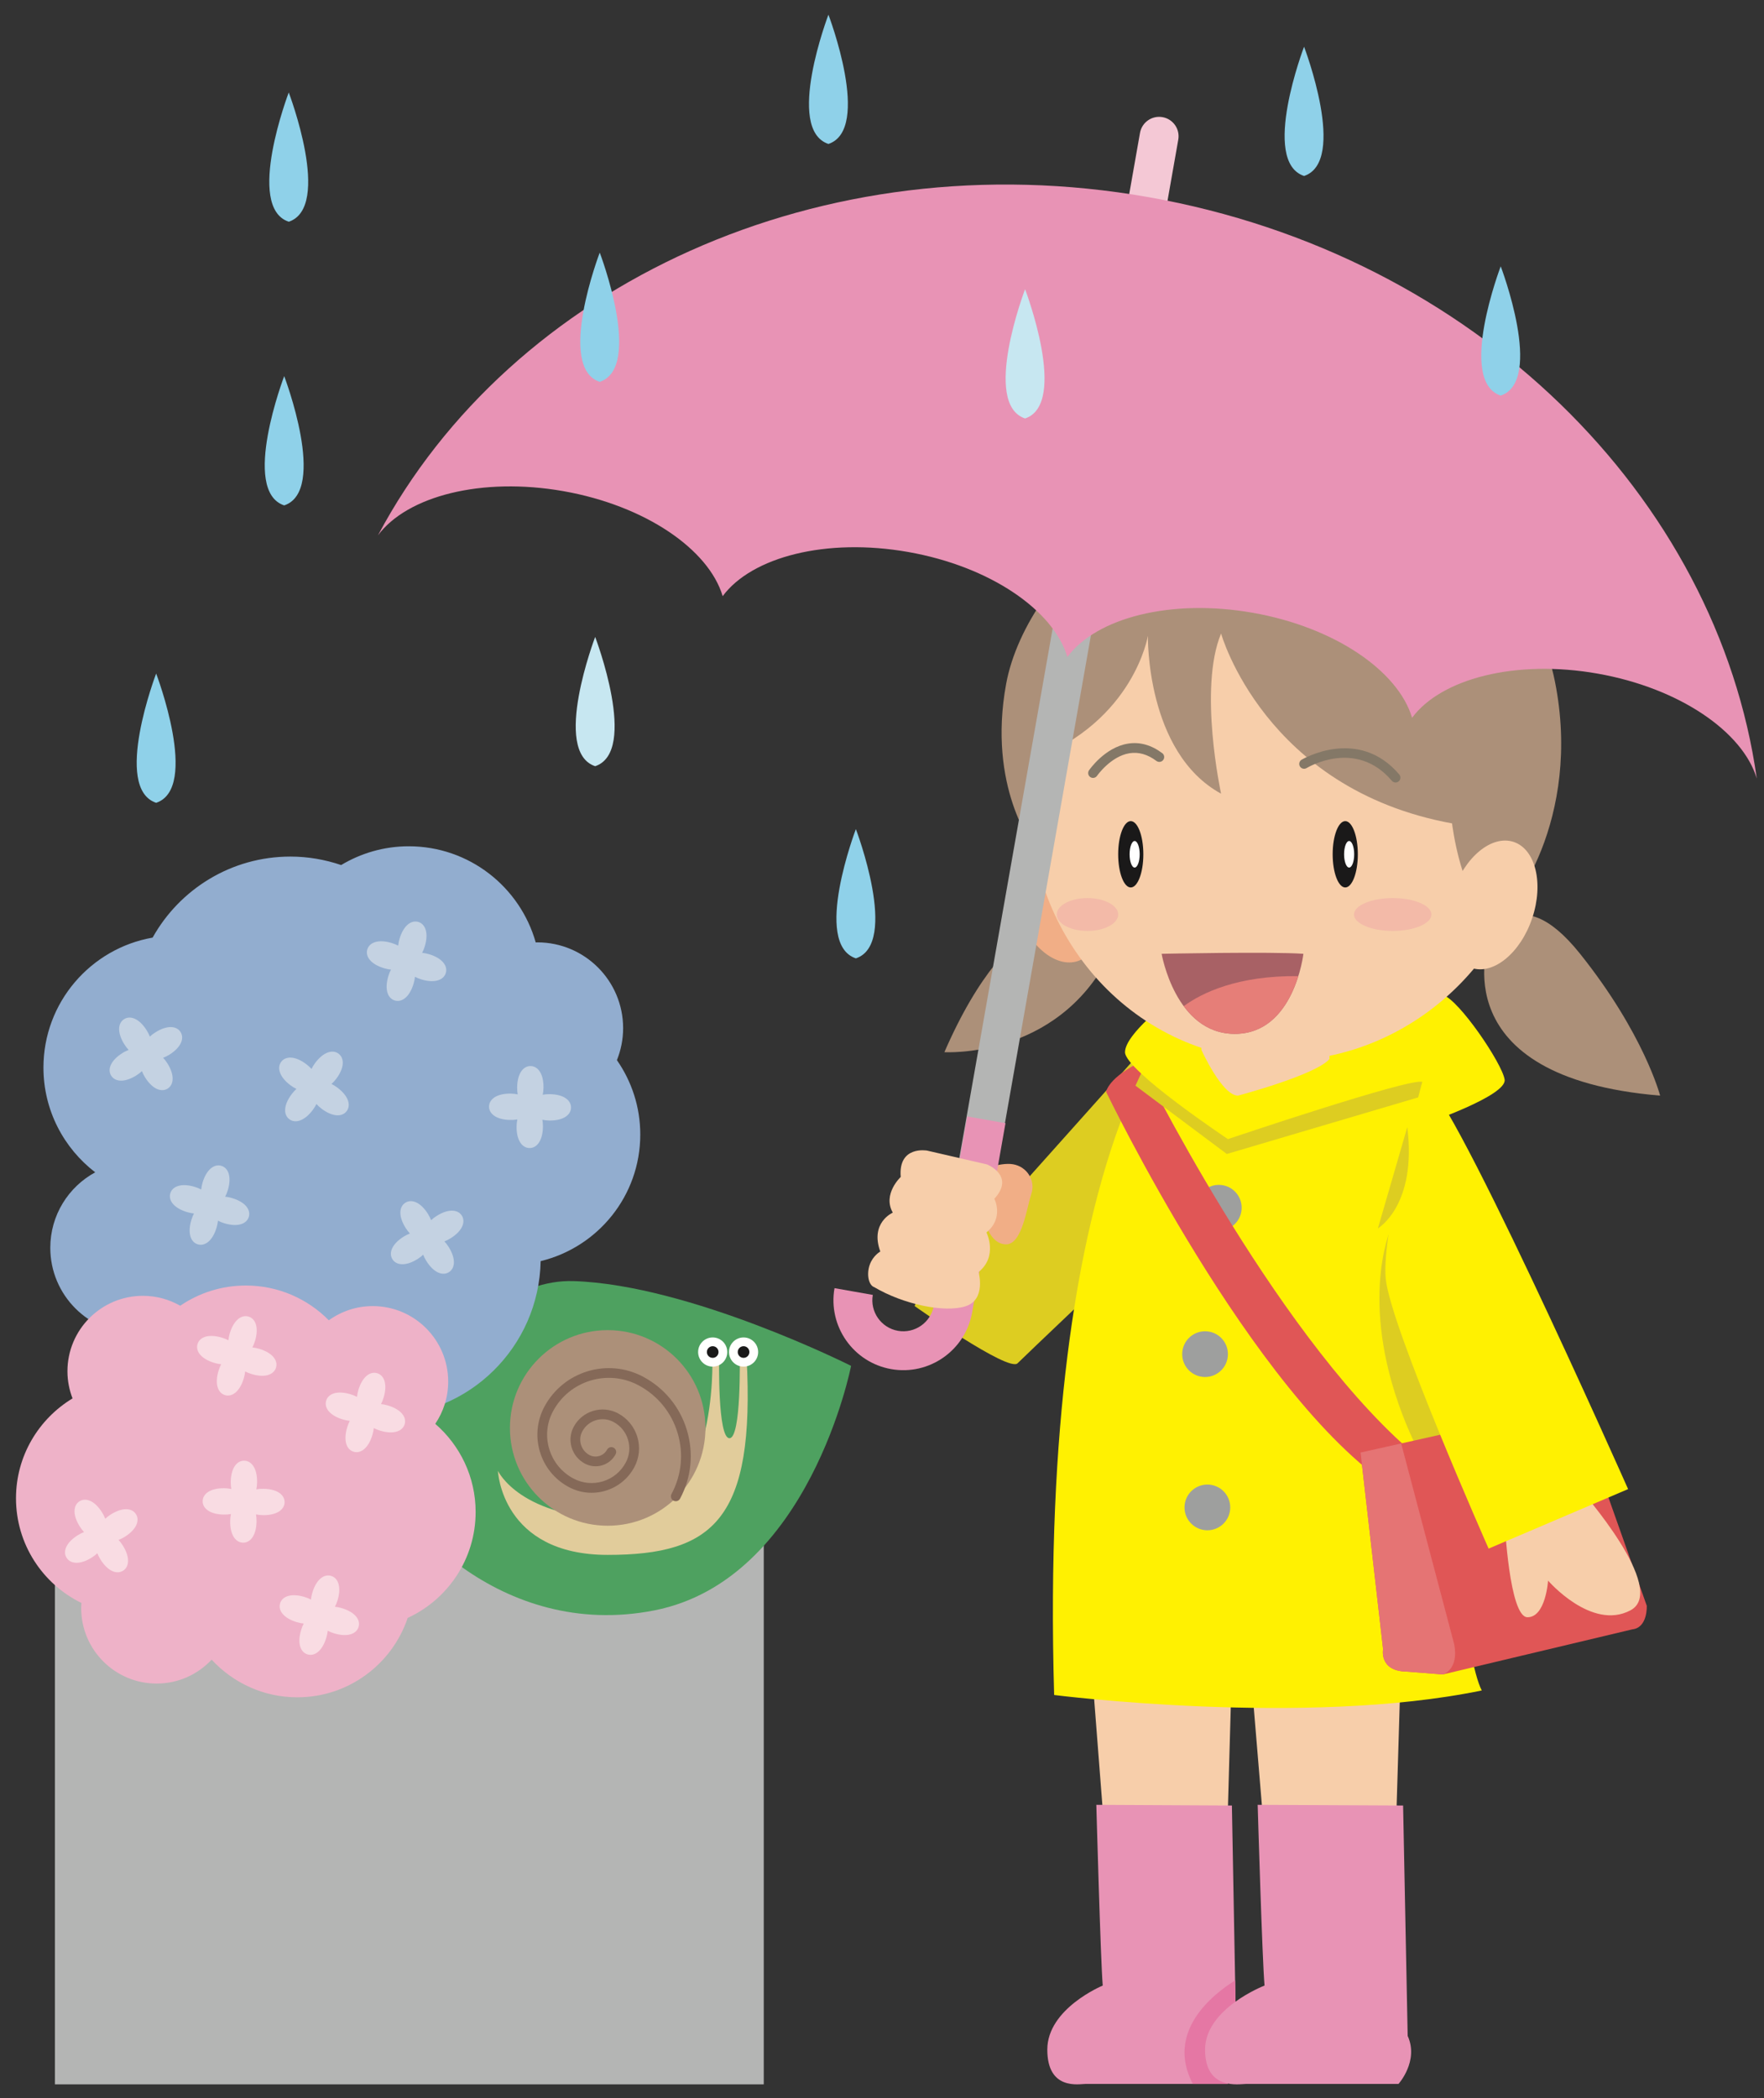
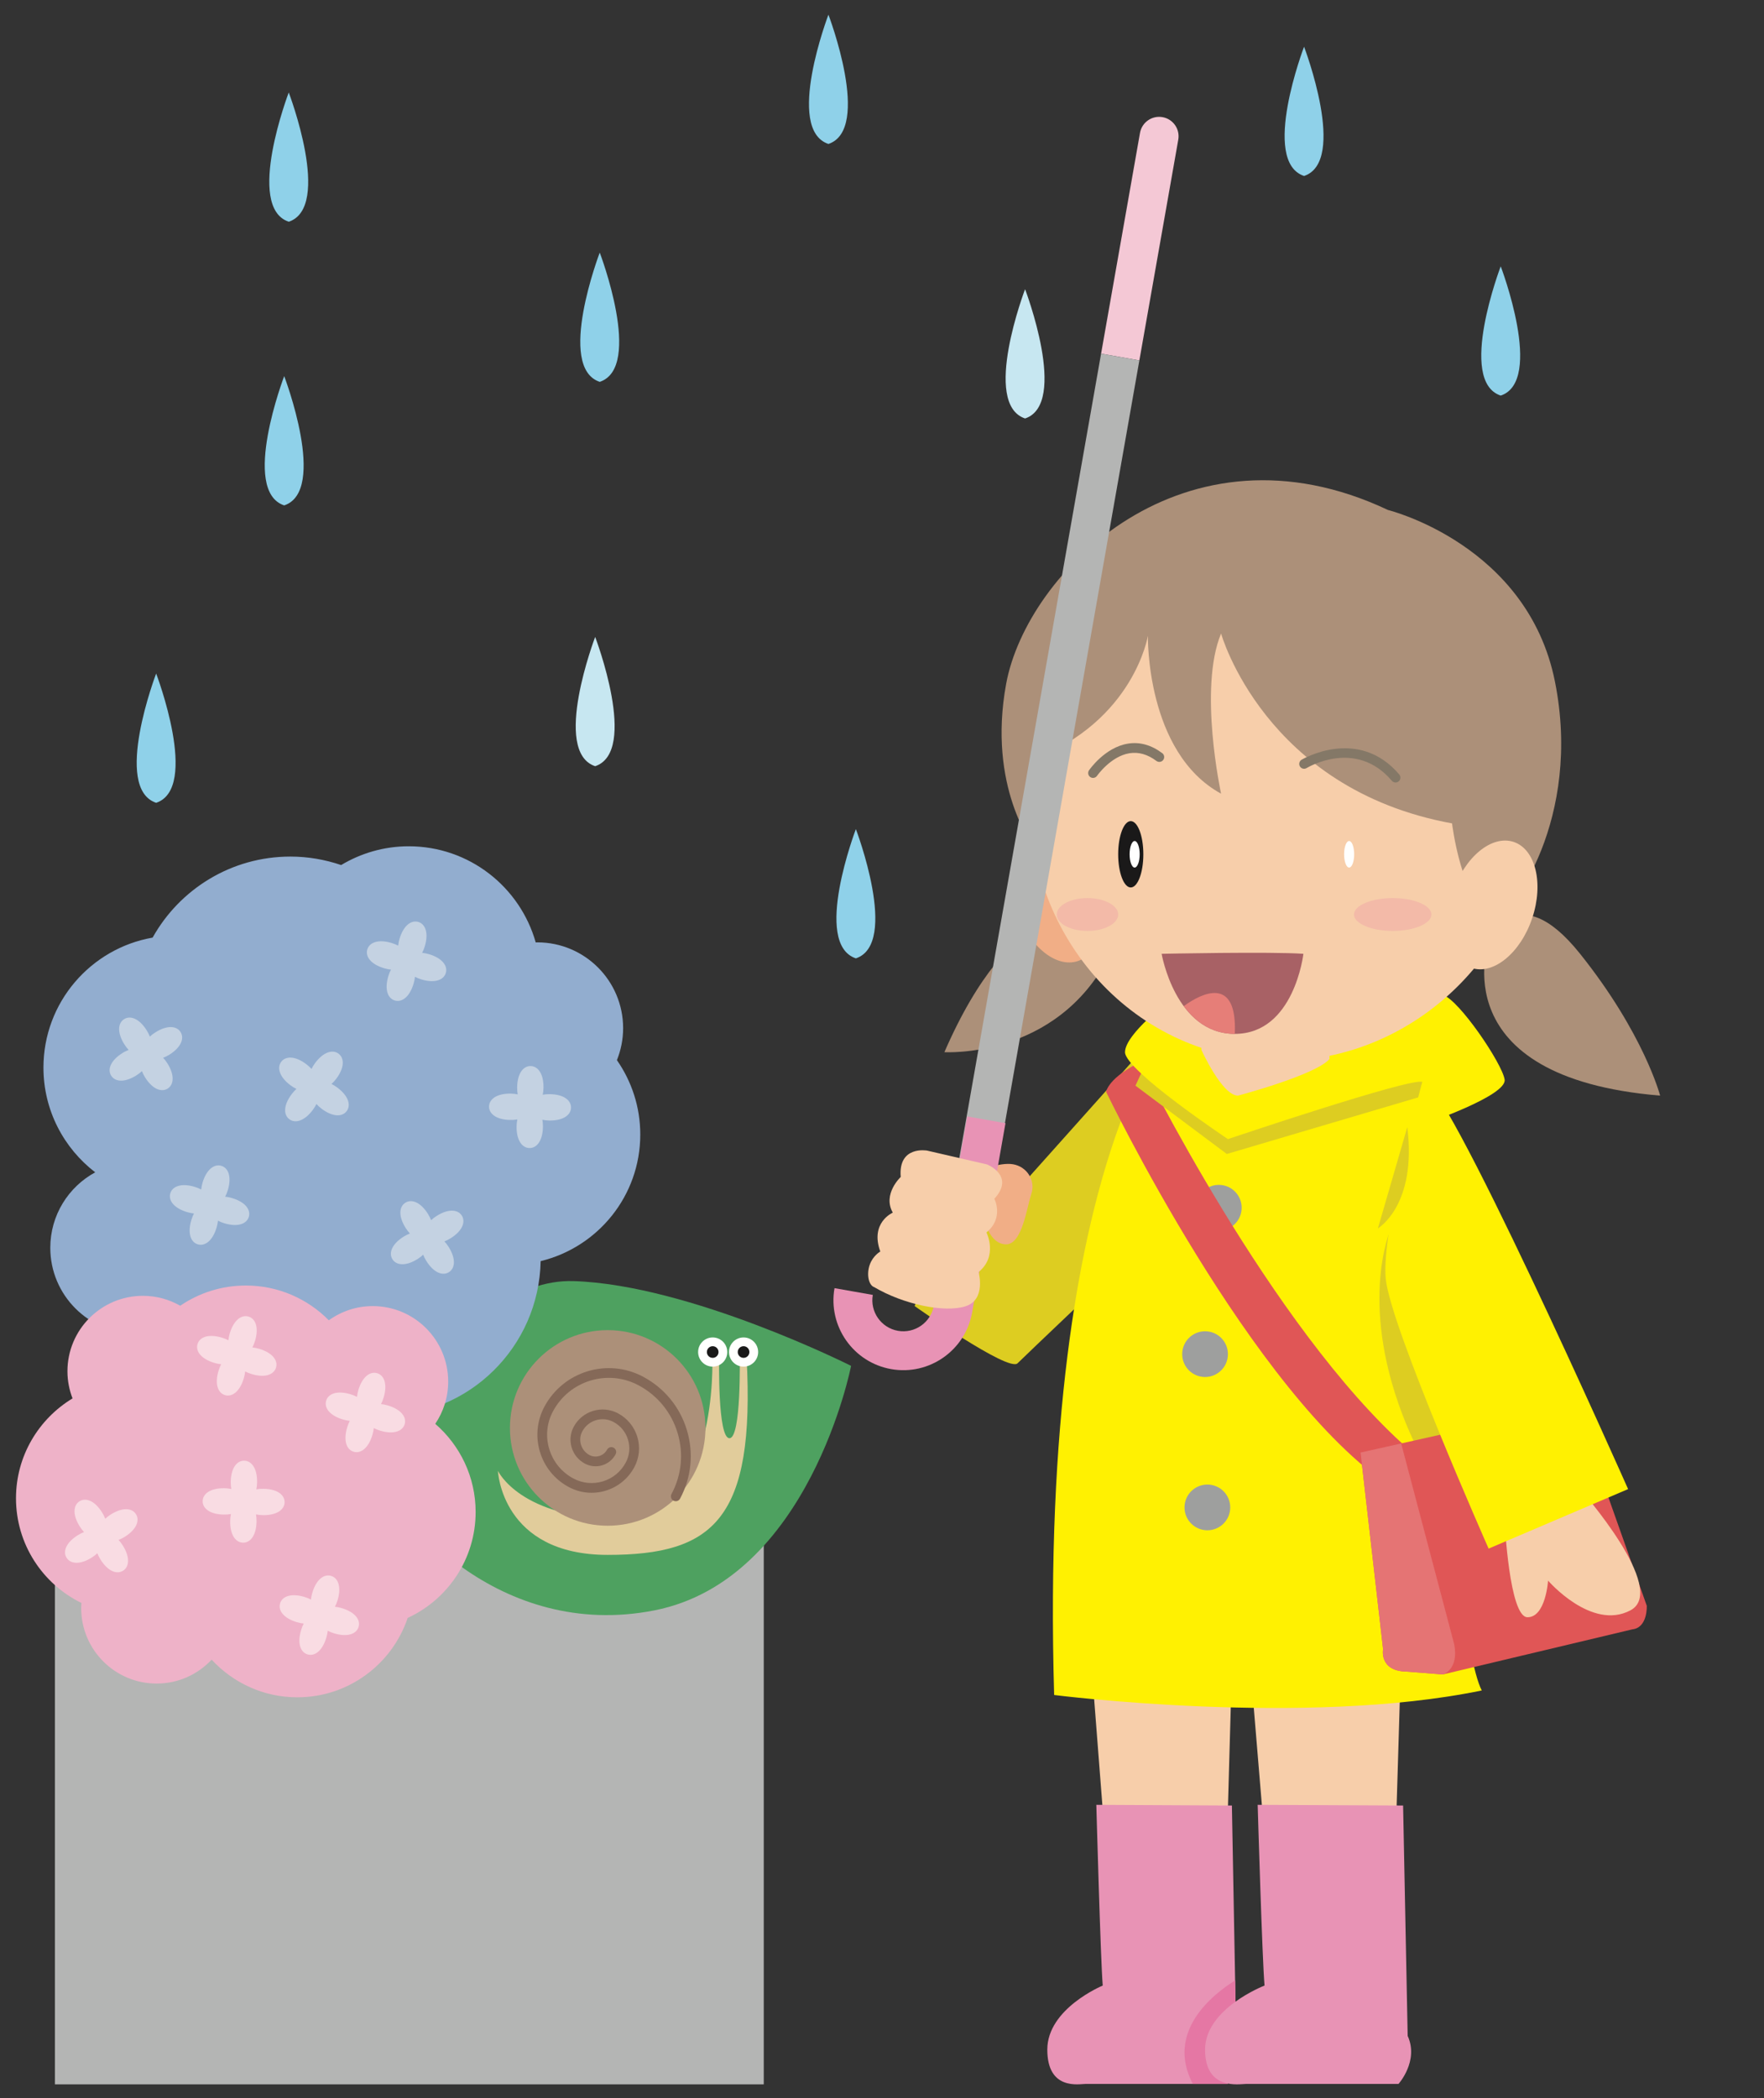
<svg xmlns="http://www.w3.org/2000/svg" version="1.1" x="0" y="0" width="450" height="535" viewBox="0, 0, 450, 535">
  <rect x="0" y="0" width="450" height="535" fill="#333333" stroke="none" />
  <g id="Layer_1">
    <path d="M14.005,392.645 L194.835,392.645 L194.835,531.48 L14.005,531.48 z" fill="#B4B5B4" />
    <path d="M96.695,373.53 C96.695,373.53 116.67,325.7 146.375,326.665 C176.085,327.62 217.115,348.275 217.115,348.275 C217.115,348.275 206.49,402.825 166.96,410.62 C127.43,418.415 99.91,386.49 96.695,373.53" fill="#4EA160" />
    <path d="M163.335,289.285 C163.335,282.23 161.12,275.7 157.375,270.32 C158.39,267.795 158.96,265.05 158.96,262.165 C158.96,250.085 149.165,240.29 137.085,240.29 C136.94,240.29 136.8,240.31 136.665,240.31 C132.665,226.165 119.695,215.79 104.27,215.79 C97.96,215.79 92.07,217.555 87.025,220.575 C82.96,219.195 78.62,218.415 74.08,218.415 C58.97,218.415 45.815,226.755 38.935,239.075 C23.12,241.845 11.085,255.615 11.085,272.225 C11.085,283.11 16.275,292.77 24.285,298.925 C17.465,302.63 12.83,309.86 12.83,318.165 C12.83,330.245 22.625,340.04 34.705,340.04 C35.505,340.04 36.285,339.99 37.055,339.905 C42.44,351.355 54.045,359.285 67.52,359.285 C71.93,359.285 76.125,358.42 79.975,356.88 C85.33,359.515 91.34,361.04 97.71,361.04 C119.675,361.04 137.495,343.43 137.92,321.57 C152.495,318.04 163.335,304.945 163.335,289.285" fill="#92ADCF" />
    <path d="M121.335,385.535 C121.335,376.56 117.335,368.52 111.035,363.06 C113.115,359.985 114.335,356.28 114.335,352.29 C114.335,341.655 105.715,333.035 95.085,333.035 C90.9,333.035 87.04,334.39 83.88,336.655 C78.49,331.185 70.995,327.79 62.71,327.79 C56.505,327.79 50.74,329.695 45.975,332.945 C43.165,331.345 39.925,330.415 36.46,330.415 C25.83,330.415 17.205,339.03 17.205,349.665 C17.205,352.105 17.68,354.43 18.505,356.575 C9.88,361.78 4.08,371.225 4.08,382.035 C4.08,393.775 10.9,403.9 20.77,408.735 C20.745,409.17 20.71,409.6 20.71,410.04 C20.71,420.67 29.33,429.285 39.96,429.285 C45.5,429.285 50.48,426.935 53.99,423.19 C59.43,429.075 67.19,432.79 75.835,432.79 C88.935,432.79 100.035,424.31 104.005,412.545 C114.225,407.835 121.335,397.53 121.335,385.535" fill="#EEB2C8" />
    <path d="M39.64,263.235 C39.07,263.59 38.615,263.955 38.23,264.32 C38.03,263.82 37.785,263.295 37.42,262.72 C35.515,259.68 33.235,258.88 31.665,259.865 C30.09,260.85 29.82,263.255 31.725,266.295 C32.085,266.87 32.45,267.32 32.815,267.715 C32.315,267.91 31.79,268.155 31.22,268.52 C28.18,270.425 27.375,272.705 28.36,274.28 C29.345,275.85 31.755,276.12 34.79,274.21 C35.36,273.855 35.815,273.485 36.205,273.12 C36.4,273.62 36.65,274.145 37.005,274.715 C38.915,277.76 41.195,278.56 42.77,277.575 C44.34,276.585 44.615,274.185 42.705,271.145 C42.345,270.57 41.98,270.12 41.615,269.725 C42.115,269.53 42.64,269.28 43.22,268.925 C46.25,267.015 47.055,264.735 46.065,263.165 C45.085,261.59 42.68,261.32 39.64,263.235" fill="#C4D2E2" />
    <path d="M111.39,310.045 C110.82,310.405 110.365,310.765 109.975,311.13 C109.78,310.63 109.53,310.11 109.175,309.535 C107.265,306.49 104.98,305.69 103.415,306.675 C101.835,307.66 101.57,310.065 103.475,313.105 C103.84,313.68 104.205,314.13 104.565,314.525 C104.065,314.72 103.54,314.965 102.97,315.325 C99.93,317.235 99.125,319.515 100.11,321.09 C101.095,322.66 103.5,322.935 106.545,321.02 C107.11,320.665 107.57,320.3 107.955,319.935 C108.15,320.435 108.4,320.955 108.76,321.53 C110.665,324.575 112.945,325.375 114.515,324.39 C116.09,323.405 116.36,321 114.455,317.955 C114.095,317.385 113.73,316.935 113.365,316.54 C113.865,316.345 114.39,316.1 114.965,315.735 C118.005,313.83 118.805,311.55 117.82,309.975 C116.83,308.405 114.43,308.13 111.39,310.045" fill="#C4D2E2" />
    <path d="M28.265,386.165 C27.695,386.53 27.24,386.89 26.85,387.255 C26.655,386.76 26.405,386.235 26.05,385.66 C24.14,382.615 21.855,381.815 20.29,382.8 C18.71,383.79 18.445,386.19 20.35,389.235 C20.715,389.805 21.08,390.26 21.44,390.65 C20.945,390.845 20.415,391.095 19.845,391.455 C16.805,393.36 16,395.64 16.985,397.21 C17.97,398.785 20.375,399.06 23.42,397.15 C23.985,396.79 24.445,396.42 24.83,396.06 C25.025,396.555 25.275,397.085 25.635,397.65 C27.54,400.7 29.82,401.5 31.39,400.515 C32.965,399.525 33.235,397.125 31.33,394.08 C30.97,393.51 30.605,393.055 30.24,392.66 C30.74,392.47 31.265,392.22 31.84,391.86 C34.88,389.955 35.68,387.67 34.69,386.1 C33.705,384.525 31.305,384.26 28.265,386.165" fill="#F9DCE3" />
    <path d="M140.235,278.995 C139.56,278.985 138.98,279.045 138.45,279.135 C138.565,278.615 138.635,278.035 138.645,277.36 C138.7,273.77 137.215,271.855 135.365,271.83 C133.51,271.8 131.97,273.675 131.925,277.26 C131.915,277.945 131.98,278.52 132.07,279.05 C131.545,278.94 130.965,278.865 130.295,278.855 C126.71,278.805 124.79,280.28 124.76,282.14 C124.735,283.995 126.605,285.53 130.195,285.57 C130.87,285.585 131.45,285.52 131.98,285.435 C131.87,285.95 131.79,286.53 131.78,287.205 C131.735,290.795 133.215,292.71 135.07,292.735 C136.925,292.76 138.455,290.895 138.505,287.3 C138.515,286.625 138.45,286.05 138.365,285.52 C138.885,285.63 139.47,285.71 140.14,285.72 C143.73,285.76 145.645,284.28 145.665,282.425 C145.695,280.57 143.825,279.04 140.235,278.995" fill="#C4D2E2" />
    <path d="M67.175,379.62 C66.495,379.61 65.92,379.67 65.39,379.76 C65.505,379.24 65.575,378.66 65.585,377.985 C65.64,374.395 64.155,372.48 62.3,372.455 C60.445,372.425 58.91,374.3 58.86,377.885 C58.855,378.57 58.915,379.145 59.01,379.675 C58.48,379.565 57.905,379.485 57.23,379.48 C53.64,379.43 51.73,380.905 51.7,382.765 C51.67,384.62 53.545,386.155 57.135,386.195 C57.805,386.21 58.39,386.15 58.915,386.06 C58.805,386.575 58.73,387.155 58.72,387.83 C58.665,391.42 60.145,393.335 62.005,393.36 C63.86,393.385 65.395,391.52 65.445,387.925 C65.455,387.25 65.39,386.675 65.3,386.15 C65.825,386.255 66.4,386.335 67.08,386.345 C70.665,386.385 72.58,384.905 72.6,383.05 C72.63,381.195 70.76,379.665 67.175,379.62" fill="#F9DCE3" />
    <path d="M109.445,243.305 C108.8,243.115 108.225,243.01 107.69,242.955 C107.94,242.485 108.17,241.95 108.365,241.3 C109.4,237.865 108.495,235.62 106.725,235.085 C104.94,234.55 102.955,235.93 101.925,239.37 C101.735,240.015 101.63,240.59 101.575,241.125 C101.1,240.875 100.565,240.645 99.915,240.45 C96.48,239.42 94.235,240.315 93.7,242.095 C93.165,243.87 94.55,245.86 97.985,246.885 C98.635,247.085 99.205,247.185 99.735,247.235 C99.485,247.71 99.26,248.245 99.07,248.89 C98.03,252.33 98.93,254.575 100.71,255.11 C102.485,255.64 104.475,254.265 105.505,250.825 C105.7,250.175 105.8,249.6 105.86,249.07 C106.335,249.32 106.865,249.55 107.515,249.745 C110.95,250.775 113.195,249.875 113.725,248.095 C114.26,246.32 112.88,244.335 109.445,243.305" fill="#C4D2E2" />
    <path d="M98.94,358.37 C98.295,358.18 97.725,358.07 97.195,358.025 C97.435,357.545 97.67,357.01 97.865,356.36 C98.895,352.925 98,350.68 96.22,350.15 C94.445,349.615 92.455,350.99 91.42,354.43 C91.23,355.085 91.135,355.655 91.075,356.185 C90.6,355.94 90.07,355.71 89.42,355.515 C85.98,354.485 83.73,355.375 83.205,357.16 C82.665,358.93 84.05,360.925 87.485,361.95 C88.13,362.145 88.705,362.24 89.235,362.3 C88.99,362.775 88.76,363.305 88.565,363.95 C87.535,367.39 88.425,369.64 90.21,370.17 C91.985,370.705 93.975,369.325 95.005,365.885 C95.2,365.24 95.3,364.665 95.355,364.135 C95.83,364.38 96.365,364.615 97.015,364.81 C100.445,365.835 102.69,364.935 103.23,363.16 C103.76,361.38 102.385,359.4 98.94,358.37" fill="#F9DCE3" />
    <path d="M66.13,343.93 C65.485,343.735 64.91,343.64 64.38,343.58 C64.625,343.11 64.86,342.575 65.055,341.925 C66.085,338.49 65.185,336.245 63.41,335.71 C61.63,335.17 59.645,336.555 58.61,339.995 C58.42,340.64 58.32,341.215 58.26,341.75 C57.79,341.5 57.255,341.27 56.605,341.08 C53.17,340.045 50.92,340.945 50.39,342.72 C49.855,344.495 51.24,346.485 54.675,347.515 C55.315,347.71 55.895,347.805 56.42,347.86 C56.175,348.335 55.945,348.87 55.75,349.515 C54.72,352.955 55.615,355.2 57.395,355.735 C59.175,356.265 61.16,354.89 62.195,351.45 C62.39,350.8 62.485,350.23 62.545,349.695 C63.015,349.945 63.555,350.175 64.205,350.37 C67.63,351.4 69.88,350.505 70.415,348.72 C70.95,346.945 69.57,344.955 66.13,343.93" fill="#F9DCE3" />
    <path d="M59.19,305.49 C58.545,305.3 57.975,305.19 57.44,305.14 C57.685,304.665 57.92,304.13 58.115,303.48 C59.145,300.045 58.245,297.8 56.47,297.27 C54.695,296.735 52.705,298.11 51.67,301.55 C51.48,302.2 51.38,302.77 51.325,303.305 C50.85,303.055 50.32,302.825 49.67,302.63 C46.23,301.6 43.98,302.495 43.45,304.27 C42.915,306.05 44.3,308.04 47.735,309.07 C48.38,309.265 48.955,309.36 49.485,309.42 C49.24,309.89 49.01,310.425 48.815,311.07 C47.785,314.51 48.675,316.76 50.46,317.29 C52.235,317.825 54.225,316.445 55.255,313.005 C55.45,312.36 55.545,311.78 55.605,311.255 C56.08,311.5 56.615,311.735 57.265,311.93 C60.695,312.955 62.94,312.055 63.475,310.28 C64.01,308.5 62.63,306.515 59.19,305.49" fill="#C4D2E2" />
    <path d="M87.19,410.055 C86.55,409.86 85.97,409.75 85.44,409.7 C85.69,409.225 85.92,408.695 86.115,408.04 C87.15,404.605 86.245,402.36 84.475,401.83 C82.69,401.295 80.705,402.67 79.675,406.11 C79.485,406.765 79.38,407.335 79.32,407.865 C78.85,407.615 78.315,407.385 77.665,407.195 C74.23,406.165 71.985,407.06 71.45,408.84 C70.915,410.615 72.3,412.605 75.735,413.635 C76.38,413.825 76.955,413.925 77.485,413.98 C77.235,414.455 77.01,414.985 76.815,415.635 C75.78,419.075 76.68,421.32 78.455,421.85 C80.235,422.385 82.225,421.01 83.25,417.565 C83.45,416.92 83.55,416.345 83.61,415.815 C84.08,416.06 84.615,416.295 85.265,416.49 C88.695,417.515 90.94,416.615 91.475,414.84 C92.01,413.06 90.63,411.08 87.19,410.055" fill="#F9DCE3" />
    <path d="M80.395,271.04 C79.995,271.575 79.7,272.08 79.465,272.56 C79.1,272.165 78.685,271.765 78.14,271.355 C75.28,269.19 72.855,269.26 71.745,270.735 C70.62,272.22 71.23,274.565 74.09,276.725 C74.64,277.135 75.14,277.42 75.62,277.66 C75.22,278.02 74.825,278.445 74.415,278.98 C72.26,281.85 72.32,284.27 73.805,285.38 C75.285,286.5 77.625,285.895 79.785,283.03 C80.19,282.485 80.485,281.985 80.72,281.51 C81.08,281.9 81.5,282.3 82.035,282.71 C84.905,284.87 87.32,284.805 88.435,283.32 C89.555,281.835 88.955,279.495 86.08,277.34 C85.54,276.93 85.04,276.635 84.56,276.4 C84.96,276.04 85.36,275.62 85.77,275.08 C87.925,272.21 87.855,269.795 86.375,268.68 C84.89,267.56 82.555,268.17 80.395,271.04" fill="#C4D2E2" />
    <path d="M190.46,346.16 C192.645,387.29 182.15,396.475 155.02,396.475 C127.895,396.475 127.02,375.04 127.02,375.04 C127.02,375.04 132.71,387.29 158.085,387.29 C183.455,387.29 181.71,346.16 181.71,346.16 L183.455,346.16 C183.455,346.16 183.02,366.725 186.085,366.725 C189.145,366.725 188.71,345.73 188.71,345.73 L190.46,346.16" fill="#E1CC9B" />
    <path d="M179.96,364.1 C179.96,377.875 168.795,389.04 155.02,389.04 C141.245,389.04 130.085,377.875 130.085,364.1 C130.085,350.325 141.245,339.165 155.02,339.165 C168.795,339.165 179.96,350.325 179.96,364.1" fill="#AC9079" />
    <path d="M185.53,344.75 C185.53,346.8 183.865,348.47 181.81,348.47 C179.755,348.47 178.09,346.8 178.09,344.75 C178.09,342.695 179.755,341.03 181.81,341.03 C183.865,341.03 185.53,342.695 185.53,344.75" fill="#FFFFFE" />
    <path d="M183.295,344.75 C183.295,345.57 182.63,346.235 181.81,346.235 C180.985,346.235 180.325,345.57 180.325,344.75 C180.325,343.93 180.985,343.265 181.81,343.265 C182.63,343.265 183.295,343.93 183.295,344.75" fill="#1A1919" />
    <path d="M193.405,344.75 C193.405,346.8 191.74,348.47 189.685,348.47 C187.63,348.47 185.965,346.8 185.965,344.75 C185.965,342.695 187.63,341.03 189.685,341.03 C191.74,341.03 193.405,342.695 193.405,344.75" fill="#FFFFFE" />
    <path d="M138.885,358.67 C136.98,362.24 136.575,366.335 137.74,370.2 C138.91,374.075 141.52,377.255 145.085,379.165 C147.995,380.73 151.34,381.06 154.5,380.105 C157.66,379.145 160.26,377.015 161.815,374.11 C163.095,371.725 163.37,368.985 162.59,366.39 C161.8,363.8 160.055,361.665 157.665,360.385 C153.61,358.215 148.53,359.75 146.36,363.805 C145.485,365.44 145.295,367.315 145.83,369.085 C146.365,370.865 147.565,372.32 149.2,373.195 C150.555,373.92 152.125,374.08 153.61,373.635 C155.09,373.19 156.31,372.19 157.04,370.825 C157.365,370.22 157.14,369.47 156.535,369.145 C155.93,368.82 155.18,369.05 154.855,369.655 C154.44,370.43 153.735,371 152.89,371.255 C152.04,371.515 151.145,371.425 150.365,371.01 C149.315,370.445 148.55,369.505 148.21,368.37 C147.86,367.23 147.98,366.03 148.545,364.975 C150.075,362.125 153.64,361.045 156.5,362.575 C158.3,363.54 159.625,365.15 160.215,367.11 C160.805,369.07 160.595,371.14 159.63,372.935 C158.385,375.265 156.31,376.97 153.785,377.73 C151.255,378.49 148.585,378.23 146.255,376.98 C143.27,375.385 141.095,372.72 140.115,369.485 C139.135,366.25 139.48,362.825 141.075,359.85 C145.28,352 155.08,349.04 162.92,353.245 C167.745,355.825 171.27,360.13 172.85,365.365 C174.435,370.6 173.88,376.14 171.3,380.96 C170.975,381.57 171.2,382.315 171.805,382.64 C172.405,382.965 173.16,382.74 173.485,382.135 C176.38,376.73 176.995,370.52 175.225,364.65 C173.45,358.78 169.495,353.95 164.085,351.06 C155.045,346.205 143.74,349.625 138.885,358.67" fill="#856958" />
    <path d="M191.17,344.75 C191.17,345.57 190.51,346.235 189.685,346.235 C188.86,346.235 188.2,345.57 188.2,344.75 C188.2,343.93 188.86,343.265 189.685,343.265 C190.51,343.265 191.17,343.93 191.17,344.75" fill="#1A1919" />
    <path d="M73.66,56.54 C84.825,52.82 73.66,23.58 73.66,23.58 C73.66,23.58 62.495,52.82 73.66,56.54" fill="#8FD1E9" />
    <path d="M72.5,128.87 C83.66,125.15 72.5,95.91 72.5,95.91 C72.5,95.91 61.335,125.15 72.5,128.87" fill="#8FD1E9" />
    <path d="M151.83,195.37 C162.995,191.65 151.83,162.41 151.83,162.41 C151.83,162.41 140.665,191.65 151.83,195.37" fill="#C7E7F1" />
    <path d="M39.835,204.705 C50.995,200.985 39.835,171.745 39.835,171.745 C39.835,171.745 28.665,200.985 39.835,204.705" fill="#8FD1E9" />
    <path d="M211.335,36.705 C222.495,32.985 211.335,3.745 211.335,3.745 C211.335,3.745 200.165,32.985 211.335,36.705" fill="#8FD1E9" />
    <path d="M332.67,44.87 C343.835,41.15 332.67,11.91 332.67,11.91 C332.67,11.91 321.505,41.15 332.67,44.87" fill="#8FD1E9" />
    <path d="M218.335,244.37 C229.495,240.65 218.335,211.41 218.335,211.41 C218.335,211.41 207.17,240.65 218.335,244.37" fill="#8FD1E9" />
    <path d="M289.915,269.455 L255.5,307.955 L242.085,305.62 L233.335,333.035 C233.335,333.035 257.25,349.955 259.585,347.62 C261.92,345.29 284.08,324.285 284.08,324.285 L289.915,269.455" fill="#DDCD21" />
    <path d="M278.04,419.37 L282.39,475.375 L312.84,475.375 L314.39,420.485 L278.04,419.37" fill="#F7CEAA" />
    <path d="M282.915,243.79 C269.495,270.04 240.915,268.29 240.915,268.29 C258.415,228.035 277.085,232.705 277.085,232.705 L282.915,243.79" fill="#AC9079" />
    <path d="M318.5,419.37 L323.165,475.375 L355.835,475.375 L357.49,420.485 L318.5,419.37" fill="#F7CEAA" />
    <path d="M378,431.04 C333.08,440.37 268.915,432.2 268.915,432.2 C264.835,292.2 301.58,257.205 301.58,257.205 L352.335,257.205 C352.335,257.205 362.25,267.71 362.83,275.875 C363.42,284.04 369.83,415.29 378,431.04" fill="#FFF101" />
    <path d="M316.75,307.955 C316.75,311.175 314.135,313.79 310.92,313.79 C307.695,313.79 305.085,311.175 305.085,307.955 C305.085,304.73 307.695,302.125 310.92,302.125 C314.135,302.125 316.75,304.73 316.75,307.955" fill="#9E9F9E" />
    <path d="M355.075,379.29 C319.49,355.96 282.16,278.38 282.16,278.38 C283.33,274.295 290.91,270.795 290.91,270.795 C290.91,270.795 324.16,338.46 359.16,369.38 L355.075,379.29" fill="#E05656" />
    <path d="M356.715,357.825 C361.47,371.55 368.055,380.545 370.6,385.935 C368.255,362.31 366.315,334.07 364.95,312.035 L355.255,312.035 C355.255,312.035 346.795,329.25 356.715,357.825" fill="#DDCD21" />
    <path d="M363.045,279.445 C362.95,277.71 362.875,276.45 362.83,275.875 C362.25,267.71 352.335,257.205 352.335,257.205 L301.58,257.205 C301.58,257.205 296.125,262.44 289.655,276.83 L312.965,294.25 L363.045,279.445" fill="#DDCD21" />
    <path d="M298.665,254.875 C298.665,254.875 286.995,263.625 286.995,268.29 C286.995,272.955 313.245,290.455 313.245,290.455 C313.245,290.455 359.915,274.705 362.83,275.875 C365.745,277.035 364,286.37 364,286.37 C364,286.37 384.42,279.37 383.835,275.29 C383.245,271.205 372.17,254.875 368.085,253.705 C364,252.54 298.665,254.875 298.665,254.875" fill="#FFF101" />
    <path d="M306.48,260.705 L306.48,267.705 C306.48,267.705 311.735,279.37 315.815,279.37 C315.815,279.37 335.65,274.12 339.15,270.04 L339.15,260.12 L306.48,260.705" fill="#F7CEAA" />
    <path d="M259.48,232.365 C262.445,241.235 269.375,246.92 274.95,245.06 C280.53,243.195 282.645,234.495 279.675,225.625 C276.71,216.755 269.78,211.075 264.2,212.93 C258.63,214.79 256.51,223.495 259.48,232.365" fill="#F1AE86" />
    <path d="M390.87,215.565 C383.895,252 349.835,276.1 314.795,269.385 C279.755,262.675 257.01,227.695 263.99,191.255 C270.965,154.82 305.035,130.725 340.07,137.44 C375.105,144.15 397.85,179.13 390.87,215.565" fill="#F7CEAA" />
    <path d="M379.75,240.29 C379.75,240.29 367.505,274.705 423.5,279.37 C423.5,279.37 419.415,263.625 403.085,243.205 C386.755,222.79 379.75,240.29 379.75,240.29" fill="#AC9079" />
    <path d="M380.92,234.455 C372.755,229.785 370.42,209.955 370.42,209.955 C322.59,201.205 311.5,161.54 311.5,161.54 C305.665,175.535 311.5,202.375 311.5,202.375 C292.25,191.875 292.83,162.12 292.83,162.12 C292.83,162.12 289.335,183.705 263.665,193.625 C263.665,193.625 263.085,208.205 263.665,215.79 C263.665,215.79 251.83,200.7 256.67,174.375 C261.92,145.79 302.17,105.535 354.08,130.04 C354.08,130.04 389.67,138.79 396.67,173.79 C403.665,208.79 385.585,233.29 380.92,234.455" fill="#AC9079" />
    <path d="M390.87,234.115 C387.9,242.985 380.97,248.67 375.4,246.81 C369.82,244.945 367.705,236.25 370.675,227.38 C373.64,218.505 380.57,212.825 386.145,214.68 C391.725,216.545 393.84,225.245 390.87,234.115" fill="#F7CEAA" />
    <path d="M358.75,426.23 L368.085,426.96 L416.395,415.465 C420.375,415.05 420.095,409.45 420.095,409.45 L401.92,358.12 L347.085,370.375 L352.825,420.485 C352.825,420.485 351.75,426.09 358.75,426.23" fill="#E05656" />
    <path d="M383.835,387.875 C383.835,387.875 385.005,412.375 389.67,412.375 C394.335,412.375 394.915,403.035 394.915,403.035 C394.915,403.035 406,415.875 415.92,410.62 C425.835,405.375 403.085,379.7 403.085,379.7 L383.835,387.875" fill="#F7CEAA" />
    <path d="M362.83,275.875 C362.83,275.875 352.33,313.79 353.5,326.04 C354.67,338.285 379.75,394.875 379.75,394.875 L415.33,379.7 C415.33,379.7 366.92,270.62 362.83,275.875" fill="#FFF101" />
    <path d="M357.44,368.06 L347.085,370.375 L352.825,420.485 C352.825,420.485 351.75,426.09 358.75,426.23 L368.085,426.96 C368.085,426.96 372.165,425.79 371,419.37 L357.44,368.06" fill="#E57474" />
    <path d="M279.675,460.205 C279.675,460.205 280.765,499.87 281.31,506.29 C281.31,506.29 267.17,512.125 267.17,522.62 C267.17,533.12 275.325,531.37 276.955,531.37 C278.59,531.37 313.17,531.37 313.17,531.37 C313.17,531.37 318.065,525.54 315.345,519.125 L314.26,460.38 L279.675,460.205" fill="#E893B5" />
    <path d="M315.085,504.975 C309.305,508.58 297.31,518.08 304.29,531.37 C309.4,531.37 313.17,531.37 313.17,531.37 C313.17,531.37 318.065,525.54 315.345,519.125 L315.085,504.975" fill="#E577A4" />
    <path d="M320.835,460.205 C320.835,460.205 322,499.87 322.585,506.29 C322.585,506.29 307.415,512.125 307.415,522.62 C307.415,533.12 316.165,531.37 317.915,531.37 C319.665,531.37 356.765,531.37 356.765,531.37 C356.765,531.37 362.02,525.54 359.1,519.125 L357.935,460.38 L320.835,460.205" fill="#E893B5" />
    <path d="M313.245,345.29 C313.245,348.51 310.64,351.12 307.415,351.12 C304.195,351.12 301.58,348.51 301.58,345.29 C301.58,342.065 304.195,339.455 307.415,339.455 C310.64,339.455 313.245,342.065 313.245,345.29" fill="#9E9F9E" />
    <path d="M313.835,384.37 C313.835,387.595 311.22,390.2 308.005,390.2 C304.78,390.2 302.17,387.595 302.17,384.37 C302.17,381.145 304.78,378.54 308.005,378.54 C311.22,378.54 313.835,381.145 313.835,384.37" fill="#9E9F9E" />
    <path d="M249.67,298.625 C249.67,298.625 254.915,296.29 258.42,296.87 C261.92,297.455 264.26,300.95 263.085,304.46 C261.92,307.955 260.745,317.29 256.67,317.29 C252.59,317.29 249.67,311.46 249.67,298.625" fill="#F1AE86" />
    <path d="M300.58,35.62 C301.06,32.915 299.26,30.345 296.555,29.87 C293.86,29.395 291.29,31.195 290.815,33.895 L280.89,90.18 L290.655,91.9 L300.58,35.62" fill="#F4C8D5" />
    <path d="M280.89,90.18 L239,327.74 C238.525,330.435 240.325,333.01 243.02,333.48 C245.725,333.96 248.295,332.155 248.77,329.46 L290.655,91.9 L280.89,90.18" fill="#B4B5B4" />
    <path d="M246.735,284.675 L238.225,332.93 C237.465,337.22 233.36,340.095 229.07,339.34 C224.775,338.58 221.9,334.48 222.655,330.185 L212.885,328.46 C211.18,338.14 217.665,347.405 227.345,349.105 C237.02,350.815 246.285,344.33 247.99,334.655 L256.5,286.395 L246.735,284.675" fill="#E893B5" />
    <path d="M223.045,328.22 C230.455,332.595 240.88,334.78 246.27,333.095 C251.655,331.41 249.63,324.35 249.63,324.35 C254.675,320.31 251.645,314.255 251.645,314.255 C256.19,310.55 253.665,305.67 253.665,305.67 C259.05,299.78 251.815,296.92 251.815,296.92 L236.5,293.385 C236.5,293.385 229.1,292.035 229.775,300.11 C229.775,300.11 225.065,304.49 227.755,309.205 C227.755,309.205 221.875,311.725 224.565,319.125 C224.565,319.125 222.705,320.14 221.87,322.495 C221.03,324.85 221.535,327.71 223.045,328.22" fill="#F7CEAA" />
-     <path d="M407.545,171.76 C428.415,175.44 444.595,186.575 448.16,198.525 C438.085,126.94 376.44,64.985 292.965,50.265 C209.485,35.545 130.37,72.68 96.42,136.505 C103.86,126.49 122.87,121.56 143.74,125.24 C164.61,128.925 180.79,140.06 184.355,152.01 C191.79,141.995 210.805,137.07 231.675,140.75 C252.545,144.43 268.725,155.56 272.29,167.515 C279.725,157.5 298.74,152.575 319.61,156.255 C340.48,159.935 356.66,171.065 360.225,183.02 C367.66,173.01 386.675,168.08 407.545,171.76" fill="#E893B5" />
    <path d="M287.71,189.62 C281.86,190.59 277.975,196.185 277.81,196.42 C277.425,196.985 277.57,197.755 278.135,198.145 C278.695,198.53 279.47,198.385 279.855,197.825 C279.89,197.775 283.33,192.85 288.125,192.065 C290.45,191.685 292.765,192.35 295.005,194.03 C295.555,194.44 296.33,194.33 296.74,193.78 C297.15,193.235 297.04,192.455 296.495,192.045 C293.68,189.94 290.73,189.125 287.71,189.62" fill="#847867" />
    <path d="M332.03,193.73 C331.445,194.085 331.26,194.845 331.615,195.43 C331.975,196.015 332.735,196.205 333.32,195.845 C333.835,195.54 345.965,188.39 355.065,199.09 C355.51,199.61 356.29,199.675 356.81,199.235 C357.335,198.79 357.395,198.005 356.955,197.485 C346.47,185.155 332.175,193.64 332.03,193.73" fill="#847867" />
    <path d="M291.67,217.83 C291.67,222.5 290.235,226.29 288.455,226.29 C286.685,226.29 285.25,222.5 285.25,217.83 C285.25,213.16 286.685,209.375 288.455,209.375 C290.235,209.375 291.67,213.16 291.67,217.83" fill="#1A1919" />
    <path d="M290.735,217.83 C290.735,219.7 290.16,221.215 289.45,221.215 C288.74,221.215 288.165,219.7 288.165,217.83 C288.165,215.96 288.74,214.445 289.45,214.445 C290.16,214.445 290.735,215.96 290.735,217.83" fill="#FFFFFE" />
-     <path d="M346.385,217.83 C346.385,222.5 344.95,226.29 343.18,226.29 C341.4,226.29 339.965,222.5 339.965,217.83 C339.965,213.16 341.4,209.375 343.18,209.375 C344.95,209.375 346.385,213.16 346.385,217.83" fill="#1A1919" />
    <path d="M345.455,217.83 C345.455,219.7 344.88,221.215 344.17,221.215 C343.455,221.215 342.88,219.7 342.88,217.83 C342.88,215.96 343.455,214.445 344.17,214.445 C344.88,214.445 345.455,215.96 345.455,217.83" fill="#FFFFFE" />
    <path d="M285.25,233.185 C285.25,235.5 281.745,237.375 277.41,237.375 C273.085,237.375 269.58,235.5 269.58,233.185 C269.58,230.87 273.085,228.995 277.41,228.995 C281.745,228.995 285.25,230.87 285.25,233.185" fill="#F3BAA8" />
    <path d="M365.165,233.185 C365.165,235.5 360.745,237.375 355.29,237.375 C349.835,237.375 345.41,235.5 345.41,233.185 C345.41,230.87 349.835,228.995 355.29,228.995 C360.745,228.995 365.165,230.87 365.165,233.185" fill="#F3BAA8" />
    <path d="M332.5,243.205 C324.33,242.62 296.335,243.205 296.335,243.205 C296.335,243.205 299.83,263.625 315,263.625 C330.165,263.625 332.5,243.205 332.5,243.205" fill="#A86165" />
-     <path d="M301.985,256.545 C304.84,260.415 308.995,263.625 315,263.625 C324.9,263.625 329.31,254.945 331.195,248.9 C315.665,248.725 306.58,253.185 301.985,256.545" fill="#E67E78" />
+     <path d="M301.985,256.545 C304.84,260.415 308.995,263.625 315,263.625 C315.665,248.725 306.58,253.185 301.985,256.545" fill="#E67E78" />
    <path d="M359.005,287.39 L351.505,313.22 C351.505,313.22 361.505,307.39 359.005,287.39" fill="#DDCD21" />
    <path d="M261.5,106.705 C272.665,102.985 261.5,73.745 261.5,73.745 C261.5,73.745 250.335,102.985 261.5,106.705" fill="#C7E7F1" />
    <path d="M382.835,100.87 C394,97.15 382.835,67.91 382.835,67.91 C382.835,67.91 371.67,97.15 382.835,100.87" fill="#8FD1E9" />
    <path d="M152.995,97.37 C164.155,93.65 152.995,64.41 152.995,64.41 C152.995,64.41 141.825,93.65 152.995,97.37" fill="#8FD1E9" />
  </g>
</svg>